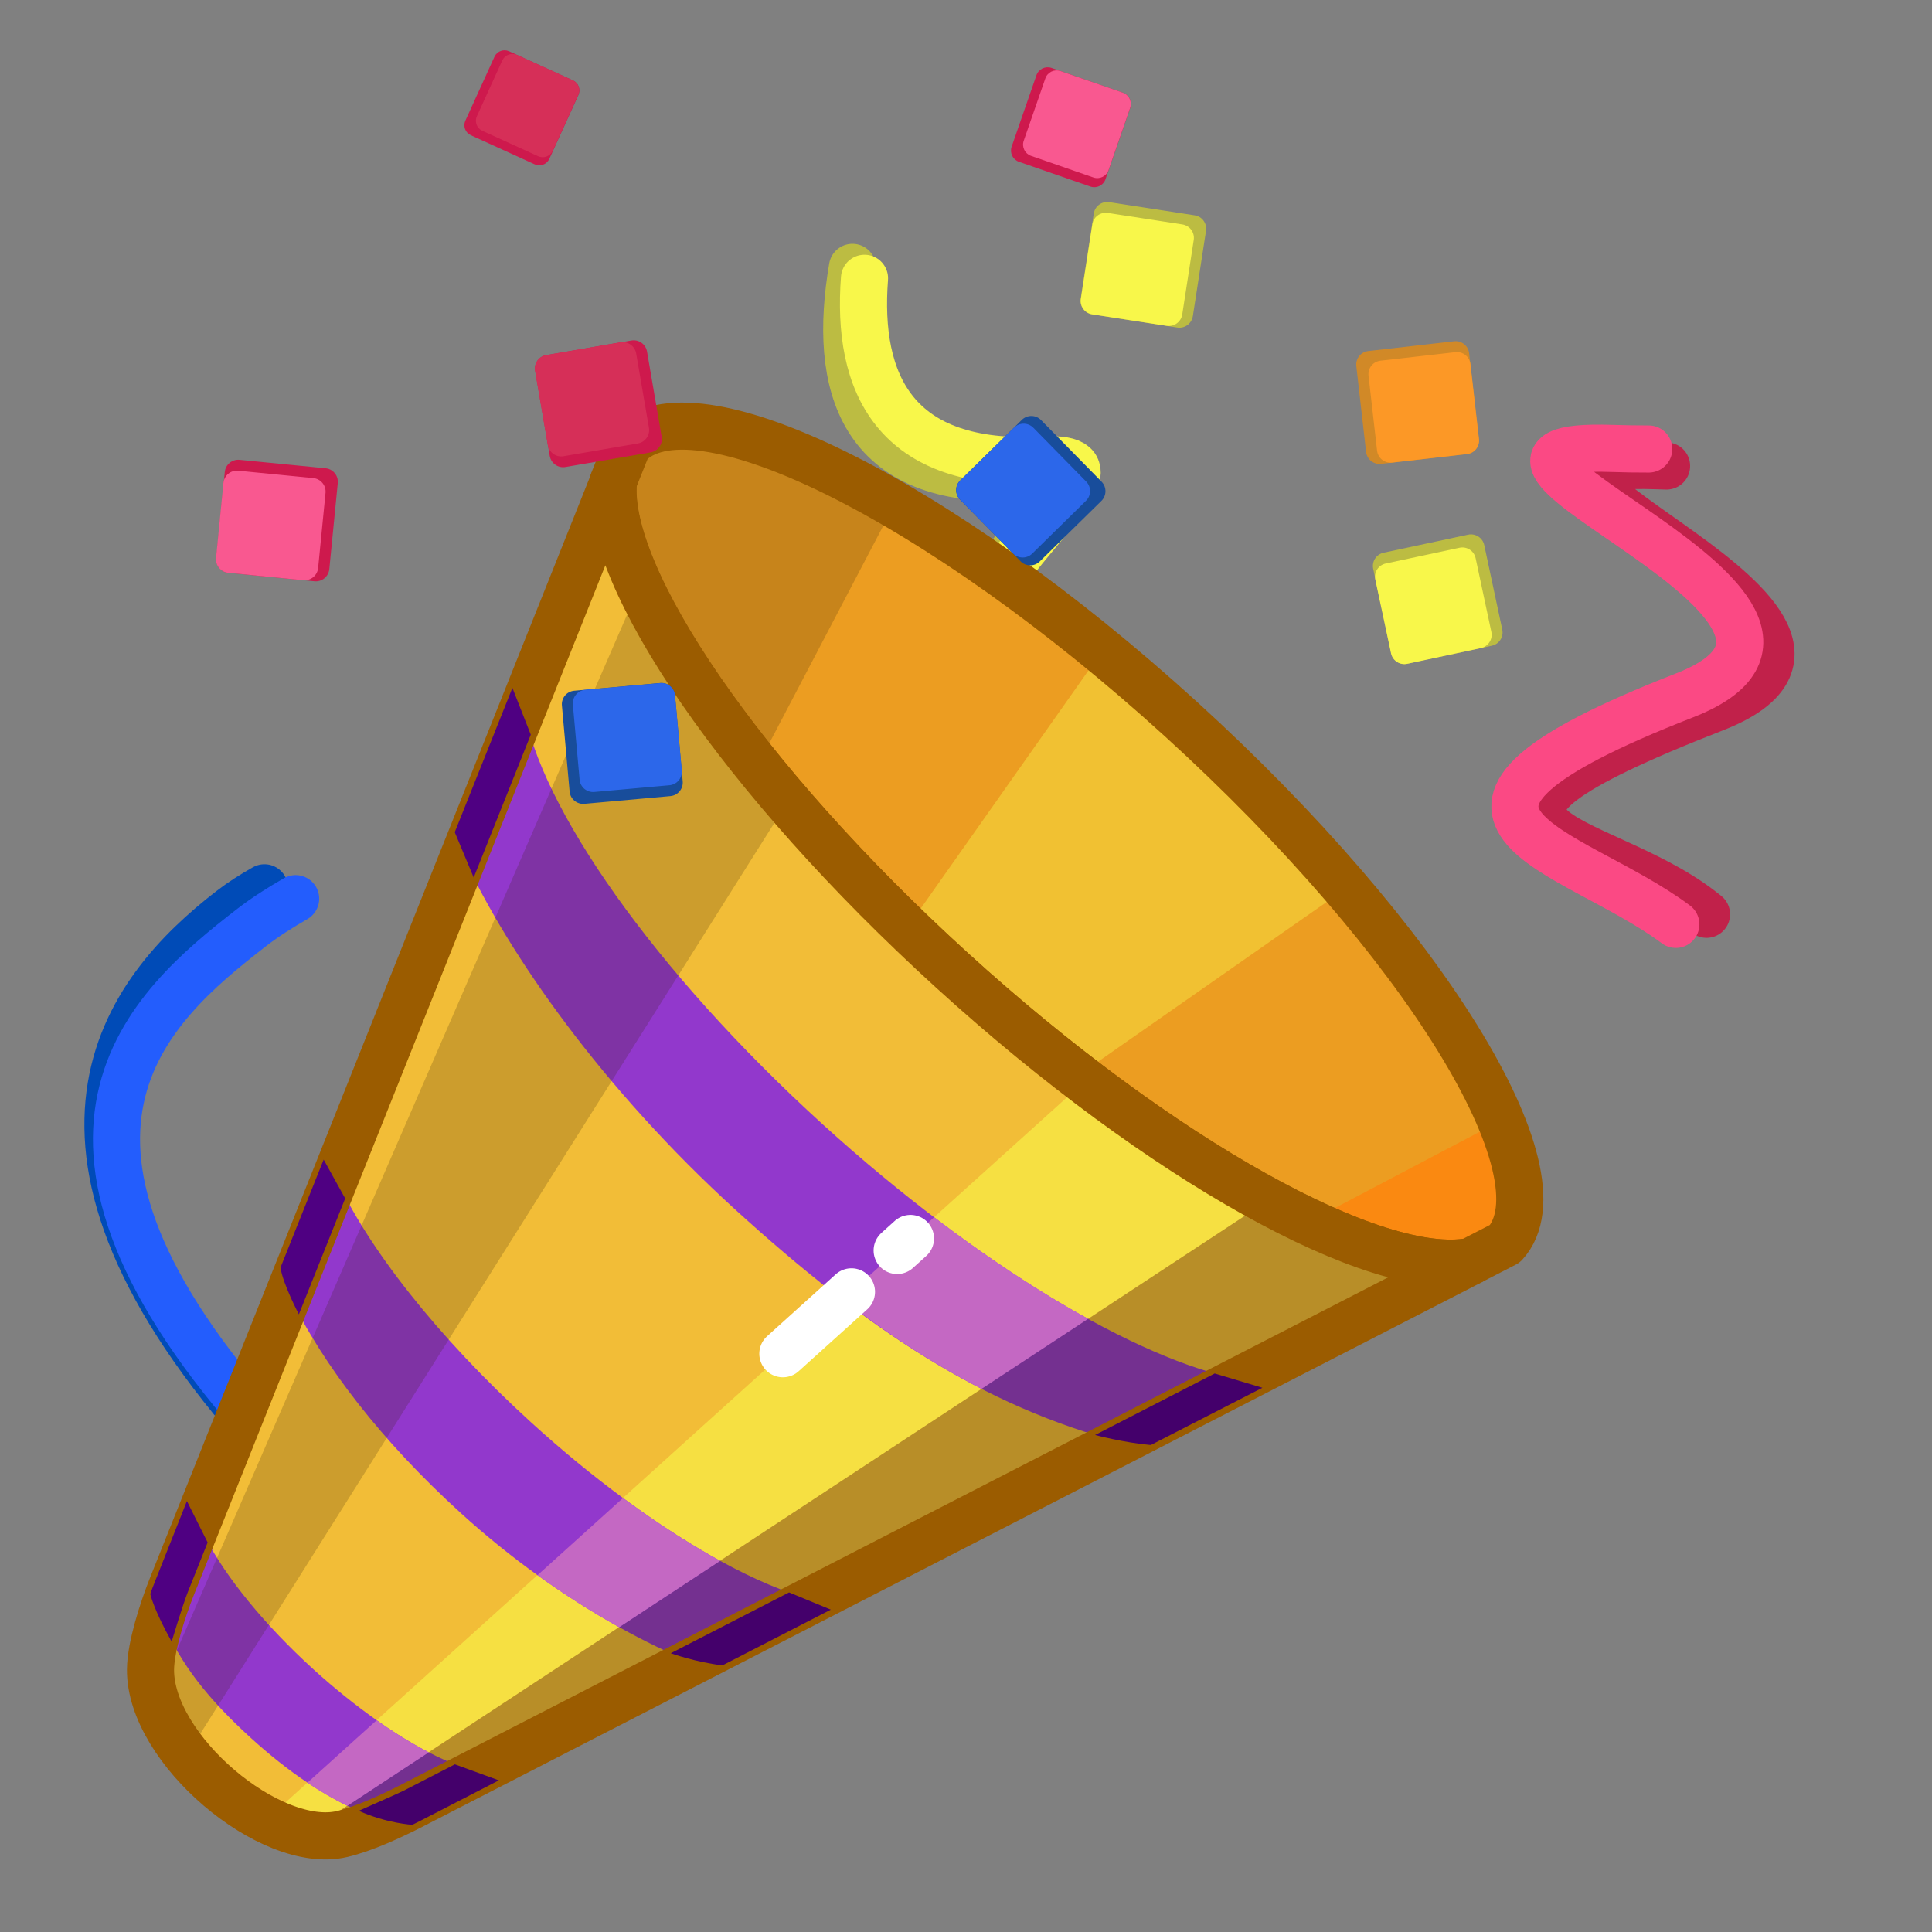
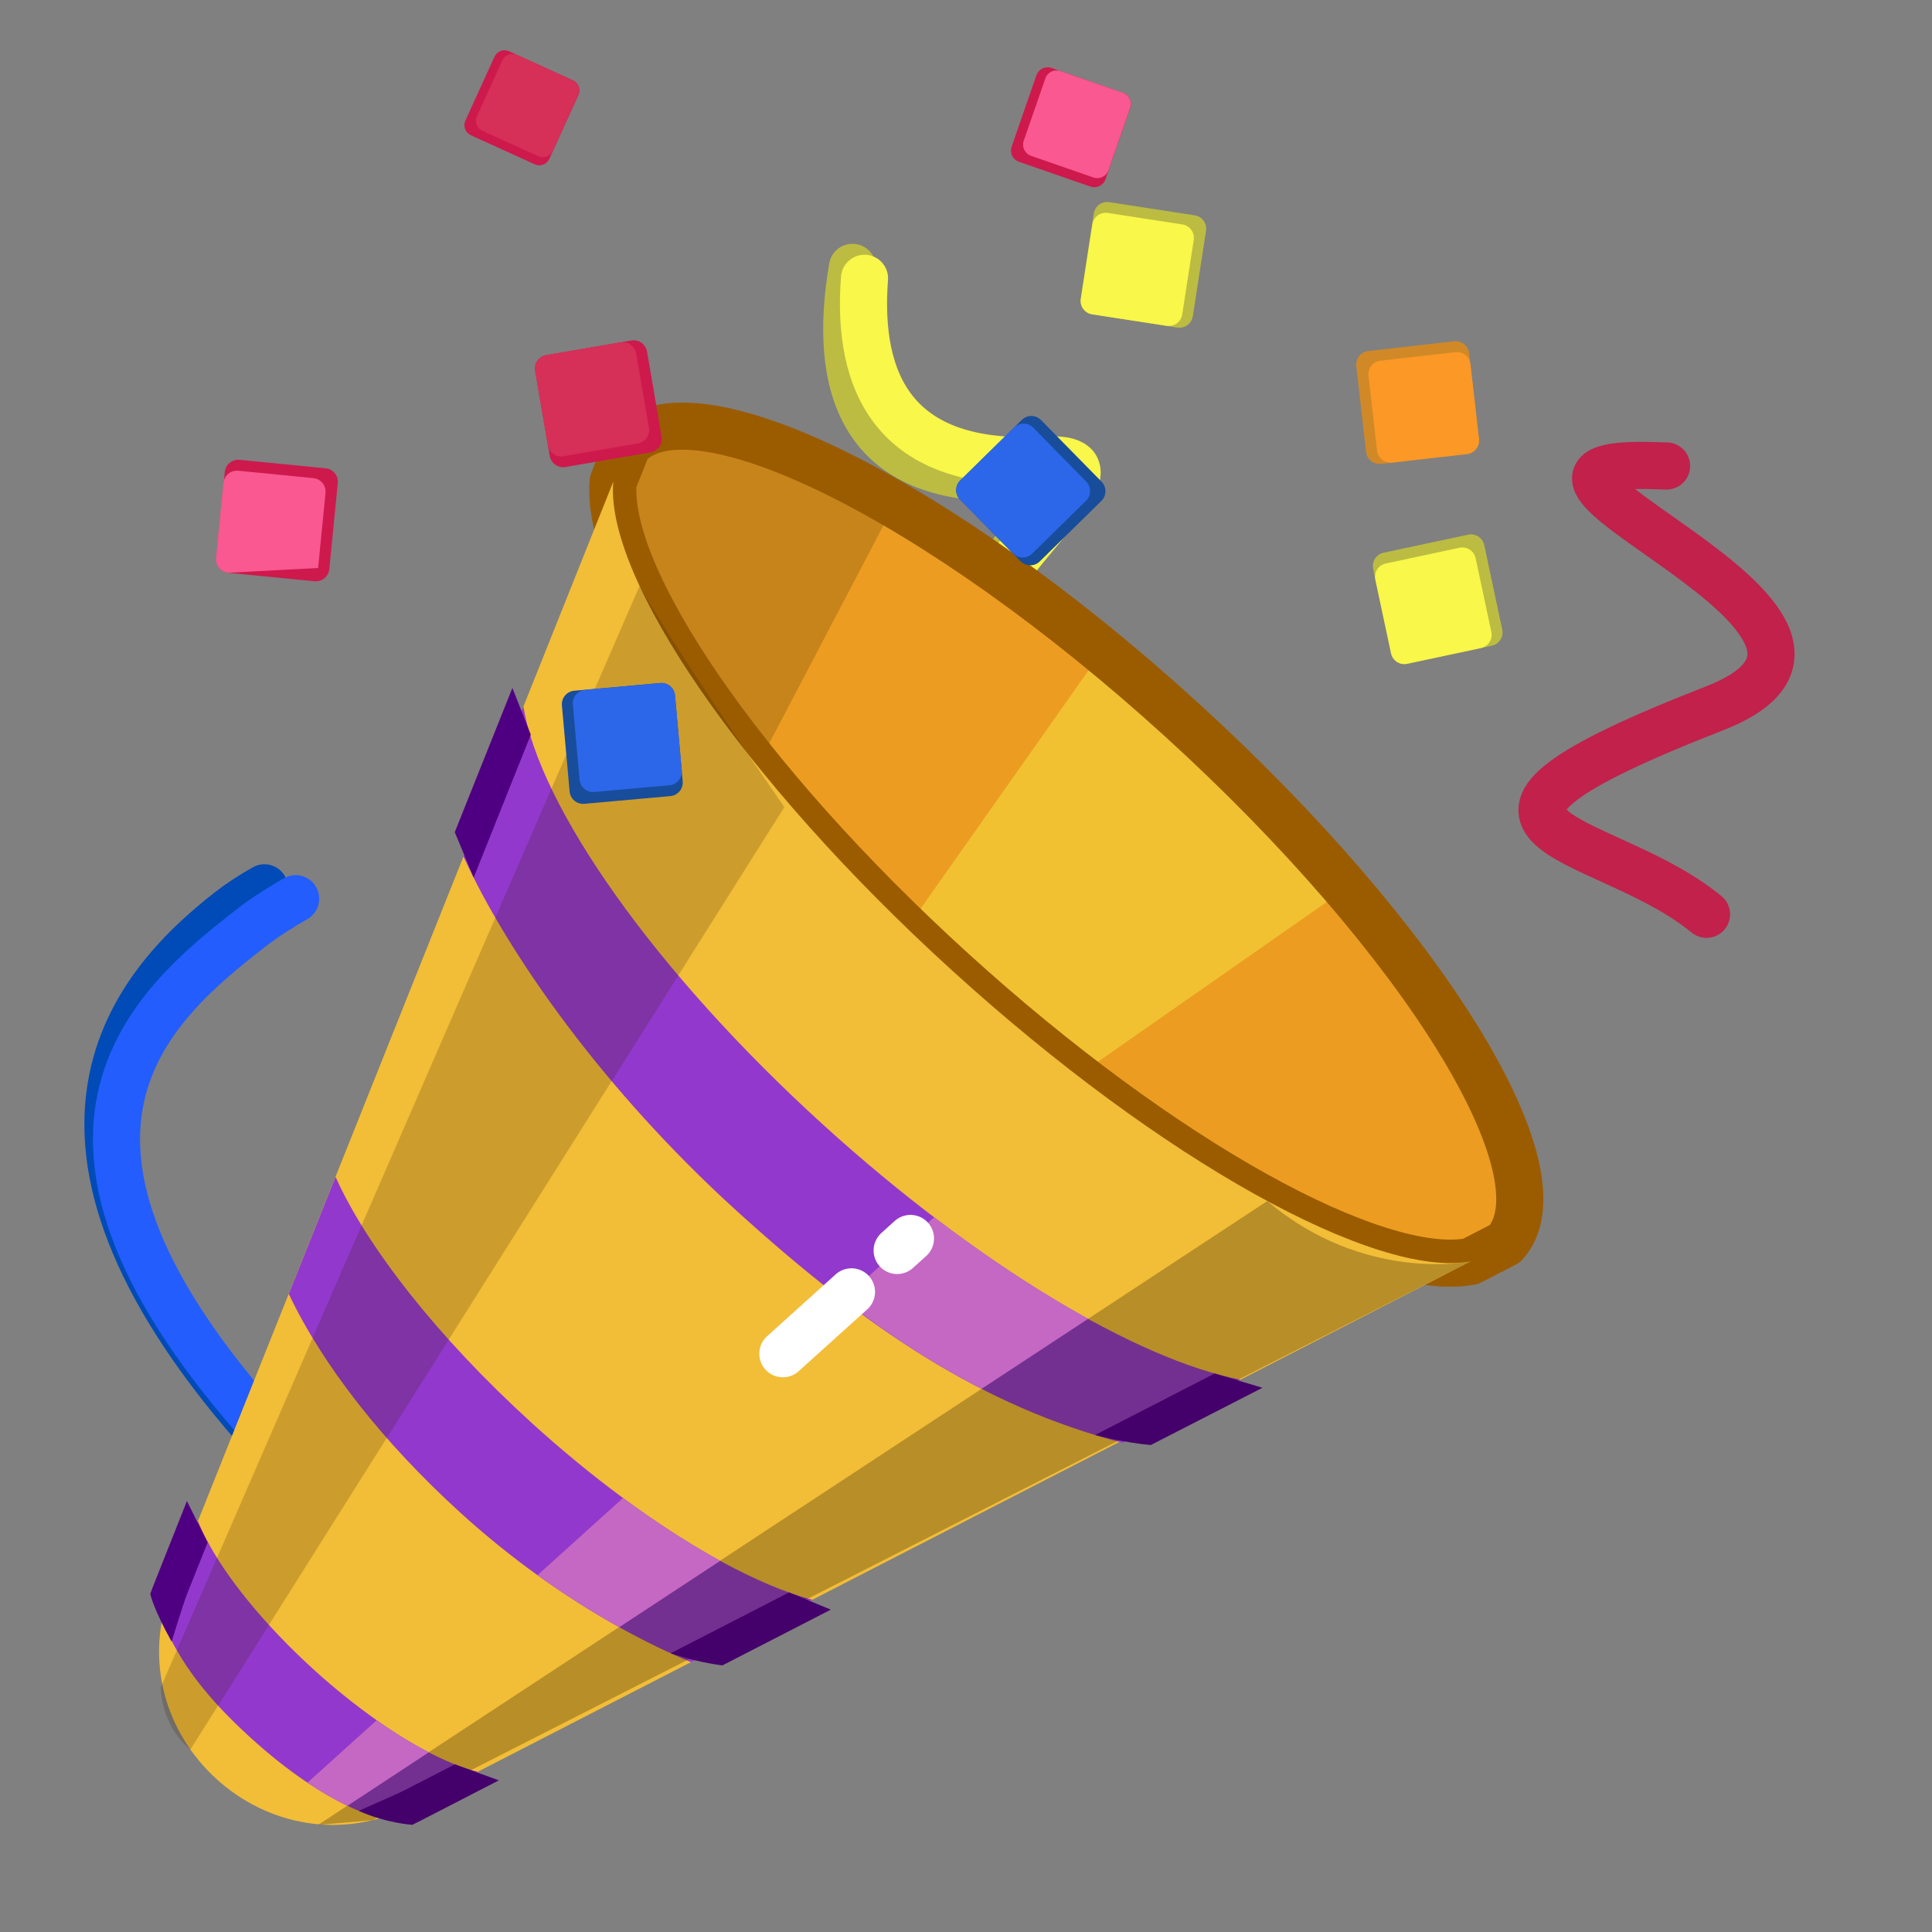
<svg xmlns="http://www.w3.org/2000/svg" width="82" height="82" viewBox="0 0 82 82" fill="none">
  <rect x="0" y="0" width="82" height="82" fill="#808080" stroke="none" />
  <mask id="mask0_2575_1682" style="mask-type:luminance" maskUnits="userSpaceOnUse" x="0" y="0" width="82" height="82">
    <path d="M82 0H0V82H82V0Z" fill="white" />
  </mask>
  <g mask="url(#mask0_2575_1682)">
    <path d="M11.224 37.682C10.722 37.964 10.233 38.274 9.786 38.62C5.365 42.041 0.025 48.565 11.348 61.142C16.536 66.904 16.818 71.066 15.445 74.266" stroke="#004BB7" stroke-width="2" stroke-linecap="round" stroke-linejoin="round" />
    <path d="M12.547 38.143C11.897 38.517 11.263 38.916 10.699 39.352C6.278 42.773 0.025 48.202 11.348 60.779C15.833 65.76 16.651 69.612 15.904 72.69" stroke="#235DFD" stroke-width="2" stroke-linecap="round" stroke-linejoin="round" />
    <path d="M36.181 11.348C35.336 16.297 36.468 20.639 43.273 20.25C48.729 19.939 36.516 26.886 41.824 30.487C41.971 30.586 42.112 30.684 42.249 30.779" stroke="#BCBC42" stroke-width="2" stroke-linecap="round" stroke-linejoin="round" />
    <path d="M36.692 11.812C36.355 16.221 37.929 19.889 44.31 19.525C49.766 19.213 37.239 26.342 42.548 29.943C42.777 30.098 42.994 30.25 43.2 30.397" stroke="#F8F74A" stroke-width="2" stroke-linecap="round" stroke-linejoin="round" />
    <path d="M63.877 52.786L62.411 53.541C62.409 53.541 62.409 53.541 62.407 53.541C58.4 54.277 49.315 49.296 40.401 41.189C31.485 33.079 25.666 24.503 26.024 20.444L26.636 18.913C29.319 15.964 39.83 21.157 50.113 30.511C60.396 39.865 66.56 49.838 63.877 52.786Z" fill="#EC9D21" />
-     <path d="M55.625 51.816L63.705 47.561C63.705 47.561 65.004 50.241 64.371 51.907C63.738 53.573 62.197 54.903 55.625 51.816Z" fill="#FA8911" />
    <g opacity="0.4">
      <path d="M57.208 37.655L45.77 45.644C43.59 43.929 39.487 40.397 38.49 39.394L46.745 27.68C46.745 27.68 53.503 33.038 57.208 37.655Z" fill="#F8F74A" />
    </g>
    <g opacity="0.2">
      <path d="M37.914 21.503L32.349 32.12C32.349 32.12 30.898 31.193 28.574 27.504C24.873 21.63 26.03 18.086 29.34 18.099L29.38 18.1C29.847 18.106 30.352 18.175 30.879 18.291C33.26 18.818 36.089 20.326 37.914 21.503Z" fill="#301F03" />
    </g>
    <path d="M63.877 52.786L62.411 53.541C62.409 53.541 62.409 53.541 62.407 53.541C58.4 54.277 49.315 49.296 40.401 41.189C31.485 33.079 25.666 24.503 26.024 20.444L26.636 18.913C29.319 15.964 39.83 21.157 50.113 30.511C60.396 39.865 66.56 49.838 63.877 52.786Z" stroke="#9B5C00" stroke-width="2" stroke-linecap="round" stroke-linejoin="round" />
    <path d="M62.413 53.539L17.528 76.612C11.458 79.733 4.77 73.649 7.301 67.31L26.03 20.442C25.672 24.501 31.492 33.076 40.407 41.187C49.32 49.295 58.406 54.275 62.413 53.539Z" fill="#F2BD37" />
    <g opacity="0.6">
-       <path d="M46.042 45.892L11.641 76.93L13.511 77.451L53.791 50.977L46.042 45.892Z" fill="#F8F74A" />
-     </g>
+       </g>
    <path d="M52.653 58.558L47.653 61.238C41.728 59.702 36.792 56.42 31.229 51.359C25.609 46.246 21.555 40.486 19.672 36.352L22.215 29.985C22.894 34.222 27.753 41.206 34.929 47.73C41.503 53.707 48.272 57.716 52.653 58.558Z" fill="#9238CC" />
    <path d="M46.186 55.975L41.664 58.946C39.659 57.919 37.745 56.671 35.773 55.156L39.647 51.662C41.914 53.389 44.13 54.844 46.186 55.975Z" fill="#C468C3" />
    <path d="M34.481 67.901L29.333 70.547C28.371 70.151 27.344 69.653 26.281 69.063C25.15 68.435 23.982 67.696 22.813 66.855C21.718 66.067 20.624 65.188 19.561 64.222C16.238 61.201 13.701 57.956 12.257 54.918L14.242 49.951C15.554 52.883 18.543 56.731 22.554 60.381C23.852 61.562 25.162 62.636 26.442 63.579C26.532 63.646 26.622 63.711 26.71 63.775C26.977 63.97 27.245 64.156 27.506 64.34C27.682 64.464 27.858 64.582 28.032 64.699C28.486 65.003 28.934 65.288 29.373 65.555C29.499 65.633 29.625 65.708 29.751 65.782C30.027 65.945 30.297 66.099 30.566 66.246C32.008 67.036 33.34 67.6 34.481 67.901Z" fill="#9238CC" />
    <path d="M20.281 75.201L19.76 75.468L17.532 76.614C16.965 76.906 16.546 76.993 15.977 77.132C15.571 77.006 15.16 76.841 14.748 76.644C14.181 76.372 13.612 76.04 13.05 75.663C12.228 75.113 11.42 74.466 10.663 73.778C8.844 72.123 7.659 70.643 6.879 68.775C6.966 68.245 7.09 67.85 7.305 67.312L8.173 65.14L8.403 64.563C8.498 64.805 8.617 65.061 8.756 65.328C9.597 66.943 11.207 68.943 13.302 70.851C14.202 71.67 15.113 72.393 15.988 73.013C16.291 73.228 16.592 73.43 16.886 73.617C16.944 73.654 17.002 73.689 17.058 73.724C17.45 73.967 17.832 74.184 18.198 74.374C18.663 74.616 19.106 74.814 19.517 74.966C19.786 75.065 20.041 75.144 20.281 75.201Z" fill="#9238CC" />
    <path d="M36.139 54.83L33.227 57.457" stroke="white" stroke-width="2" stroke-linecap="round" stroke-linejoin="round" />
    <path d="M38.643 52.564L38.078 53.074" stroke="white" stroke-width="2" stroke-linecap="round" stroke-linejoin="round" />
    <g opacity="0.2">
      <path d="M27.143 24.877L6.823 71.617C6.823 71.617 6.808 73.225 8.081 74.253L33.29 34.256C33.29 34.256 28.883 27.926 27.143 24.877Z" fill="#301F03" />
    </g>
    <g opacity="0.3">
      <path d="M53.788 50.977L13.508 77.451L15.817 77.254L62.41 53.541C62.41 53.541 57.917 54.477 53.788 50.977Z" fill="#301F03" />
    </g>
-     <path d="M62.417 53.541L17.532 76.613C16.602 77.091 15.44 77.626 14.515 77.843C11.48 78.552 6.354 74.236 6.388 70.854C6.398 69.885 6.899 68.329 7.305 67.311L26.035 20.444C25.676 24.503 31.496 33.077 40.412 41.188C49.325 49.296 58.41 54.276 62.417 53.541Z" stroke="#9B5C00" stroke-width="2" stroke-linecap="round" stroke-linejoin="round" />
    <path d="M18.195 74.375L14.745 76.644C14.178 76.372 13.609 76.04 13.047 75.664L15.985 73.014C16.288 73.228 16.589 73.43 16.883 73.618C16.941 73.655 16.999 73.69 17.055 73.725C17.447 73.968 17.828 74.185 18.195 74.375Z" fill="#C468C3" />
    <path d="M30.565 66.247L26.281 69.063C25.149 68.435 23.98 67.697 22.812 66.856L26.441 63.58C26.53 63.647 26.619 63.71 26.709 63.776C26.976 63.97 27.244 64.156 27.505 64.341C27.681 64.465 27.857 64.583 28.031 64.7C28.485 65.004 28.933 65.289 29.373 65.556C29.5 65.634 29.625 65.708 29.75 65.783C30.026 65.946 30.297 66.1 30.565 66.247Z" fill="#C468C3" />
    <path d="M20.105 37.245L19.301 35.321L21.748 29.196L22.528 31.182L20.105 37.245Z" fill="#4F0082" />
-     <path d="M12.685 55.784C12.685 55.784 12.004 54.494 11.905 53.8L13.737 49.216L14.651 50.866L12.685 55.784Z" fill="#4F0082" />
    <path d="M7.285 69.675C6.523 68.319 6.379 67.659 6.379 67.659C6.379 67.659 6.366 67.654 6.611 67.041L7.933 63.71L8.813 65.467L7.967 67.583C7.764 68.09 7.285 69.675 7.285 69.675Z" fill="#4F0082" />
    <path d="M17.501 77.45C17.501 77.45 16.416 77.39 15.235 76.86C15.21 76.849 16.761 76.194 17.205 75.965L19.307 74.884L21.172 75.564L17.873 77.264C17.649 77.379 17.501 77.45 17.501 77.45Z" fill="#44006B" />
    <path d="M30.663 70.683C29.507 70.545 28.469 70.168 28.469 70.168L33.49 67.587L35.262 68.318L30.663 70.683Z" fill="#44006B" />
    <path d="M48.844 61.331C47.729 61.237 46.477 60.906 46.477 60.906L51.556 58.295L53.581 58.902L48.844 61.331Z" fill="#44006B" />
    <mask id="mask1_2575_1682" style="mask-type:luminance" maskUnits="userSpaceOnUse" x="-6" y="-8" width="94" height="95">
      <path d="M-5.75 -7.021H87.73V86.459H-5.75V-7.021Z" fill="white" />
    </mask>
    <g mask="url(#mask1_2575_1682)">
      <path d="M28.648 29.512L28.976 33.164C29.004 33.481 28.77 33.761 28.453 33.789L24.802 34.117C24.485 34.145 24.204 33.911 24.176 33.594L23.849 29.942C23.82 29.625 24.054 29.345 24.371 29.317L28.023 28.989C28.34 28.961 28.62 29.195 28.648 29.512Z" fill="#184D9B" />
      <path d="M28.651 29.515L28.937 32.703C28.965 33.02 28.731 33.3 28.414 33.328L25.226 33.614C24.909 33.643 24.629 33.409 24.6 33.092L24.314 29.904C24.286 29.587 24.52 29.306 24.837 29.278L28.025 28.992C28.342 28.964 28.622 29.198 28.651 29.515Z" fill="#2C67EA" />
    </g>
    <mask id="mask2_2575_1682" style="mask-type:luminance" maskUnits="userSpaceOnUse" x="-24" y="-8" width="94" height="95">
      <path d="M-24 -7.021H69.48V86.459H-24V-7.021Z" fill="white" />
    </mask>
    <g mask="url(#mask2_2575_1682)">
      <path d="M24.55 4.031L23.315 6.743C23.208 6.978 22.931 7.082 22.695 6.975L19.984 5.74C19.749 5.633 19.645 5.355 19.752 5.12L20.987 2.408C21.094 2.173 21.372 2.069 21.607 2.176L24.318 3.411C24.554 3.519 24.657 3.796 24.55 4.031Z" fill="#CE194D" />
      <path d="M24.538 4.031L23.459 6.398C23.352 6.633 23.075 6.737 22.839 6.63L20.472 5.552C20.237 5.445 20.133 5.167 20.24 4.932L21.319 2.565C21.426 2.329 21.703 2.225 21.939 2.333L24.306 3.411C24.541 3.518 24.645 3.796 24.538 4.031Z" fill="#D62F58" />
    </g>
    <mask id="mask3_2575_1682" style="mask-type:luminance" maskUnits="userSpaceOnUse" x="5" y="-8" width="94" height="95">
      <path d="M5.195 -7.021H98.675V86.459H5.195V-7.021Z" fill="white" />
    </mask>
    <g mask="url(#mask3_2575_1682)">
      <path d="M59.047 27.728L58.283 24.142C58.216 23.83 58.415 23.524 58.726 23.458L62.312 22.693C62.623 22.627 62.929 22.825 62.996 23.136L63.761 26.723C63.827 27.034 63.629 27.34 63.317 27.406L59.731 28.171C59.42 28.237 59.114 28.039 59.047 27.728Z" fill="#BCBC42" />
      <path d="M59.04 27.73L58.372 24.599C58.306 24.288 58.504 23.982 58.816 23.916L61.946 23.248C62.258 23.181 62.564 23.38 62.63 23.691L63.298 26.822C63.364 27.133 63.166 27.439 62.854 27.506L59.724 28.174C59.412 28.24 59.106 28.042 59.04 27.73Z" fill="#F8F74A" />
    </g>
    <mask id="mask4_2575_1682" style="mask-type:luminance" maskUnits="userSpaceOnUse" x="-17" y="-8" width="94" height="95">
      <path d="M-16.695 -7.021H76.785V86.459H-16.695V-7.021Z" fill="white" />
    </mask>
    <g mask="url(#mask4_2575_1682)">
      <path d="M9.181 23.683L9.54 20.034C9.571 19.717 9.853 19.485 10.17 19.517L13.819 19.875C14.136 19.906 14.367 20.188 14.336 20.505L13.977 24.154C13.946 24.471 13.664 24.702 13.348 24.671L9.699 24.313C9.382 24.281 9.15 24 9.181 23.683Z" fill="#CE194D" />
-       <path d="M9.17 23.682L9.483 20.496C9.514 20.179 9.796 19.948 10.113 19.979L13.298 20.292C13.615 20.323 13.847 20.605 13.816 20.922L13.502 24.107C13.471 24.424 13.189 24.656 12.873 24.625L9.687 24.311C9.37 24.28 9.139 23.998 9.17 23.682Z" fill="#F95890" />
+       <path d="M9.17 23.682L9.483 20.496C9.514 20.179 9.796 19.948 10.113 19.979L13.298 20.292C13.615 20.323 13.847 20.605 13.816 20.922L13.502 24.107L9.687 24.311C9.37 24.28 9.139 23.998 9.17 23.682Z" fill="#F95890" />
    </g>
    <mask id="mask5_2575_1682" style="mask-type:luminance" maskUnits="userSpaceOnUse" x="16" y="-8" width="94" height="95">
      <path d="M16.172 -7.021H109.652V86.459H16.172V-7.021Z" fill="white" />
    </mask>
    <g mask="url(#mask5_2575_1682)">
      <path d="M62.262 19.273L58.619 19.688C58.303 19.724 58.017 19.497 57.981 19.181L57.566 15.538C57.53 15.222 57.757 14.936 58.073 14.9L61.716 14.485C62.033 14.449 62.318 14.676 62.354 14.992L62.769 18.635C62.805 18.951 62.578 19.237 62.262 19.273Z" fill="#D18927" />
      <path d="M62.265 19.272L59.084 19.635C58.768 19.671 58.483 19.444 58.447 19.127L58.084 15.947C58.048 15.63 58.275 15.345 58.592 15.309L61.772 14.947C62.088 14.91 62.374 15.137 62.41 15.454L62.772 18.634C62.809 18.951 62.581 19.236 62.265 19.272Z" fill="#FC9826" />
    </g>
    <mask id="mask6_2575_1682" style="mask-type:luminance" maskUnits="userSpaceOnUse" x="-6" y="-8" width="94" height="95">
      <path d="M87.75 -7.021H-5.73V86.459H87.75V-7.021Z" fill="white" />
    </mask>
    <g mask="url(#mask6_2575_1682)">
      <path d="M40.746 21.205L43.315 23.822C43.538 24.049 43.903 24.052 44.13 23.829L46.746 21.26C46.973 21.037 46.977 20.672 46.754 20.445L44.185 17.829C43.962 17.602 43.597 17.598 43.37 17.821L40.754 20.39C40.526 20.613 40.523 20.978 40.746 21.205Z" fill="#184D9B" />
      <path d="M40.751 21.205L42.994 23.489C43.217 23.716 43.582 23.72 43.809 23.497L46.093 21.254C46.32 21.031 46.324 20.666 46.101 20.439L43.858 18.155C43.635 17.928 43.27 17.924 43.043 18.147L40.759 20.39C40.532 20.613 40.528 20.978 40.751 21.205Z" fill="#2C67EA" />
    </g>
    <mask id="mask7_2575_1682" style="mask-type:luminance" maskUnits="userSpaceOnUse" x="-24" y="-8" width="94" height="95">
      <path d="M69.477 -7.021H-24.003V86.459H69.477V-7.021Z" fill="white" />
    </mask>
    <g mask="url(#mask7_2575_1682)">
      <path d="M22.713 15.738L23.333 19.352C23.387 19.665 23.685 19.876 23.999 19.822L27.613 19.201C27.926 19.147 28.137 18.849 28.083 18.536L27.462 14.922C27.408 14.608 27.11 14.398 26.797 14.452L23.183 15.072C22.869 15.126 22.659 15.424 22.713 15.738Z" fill="#CE194D" />
      <path d="M22.71 15.739L23.252 18.894C23.306 19.207 23.604 19.418 23.918 19.364L27.073 18.822C27.386 18.768 27.597 18.47 27.543 18.157L27.001 15.002C26.948 14.688 26.649 14.477 26.336 14.531L23.181 15.073C22.867 15.127 22.657 15.425 22.71 15.739Z" fill="#D62F58" />
    </g>
    <mask id="mask8_2575_1682" style="mask-type:luminance" maskUnits="userSpaceOnUse" x="5" y="-8" width="94" height="95">
      <path d="M98.695 -7.021H5.215V86.459H98.695V-7.021Z" fill="white" />
    </mask>
    <g mask="url(#mask8_2575_1682)">
      <path d="M46.347 13.342L49.971 13.902C50.285 13.95 50.579 13.734 50.628 13.42L51.187 9.796C51.236 9.481 51.02 9.187 50.706 9.139L47.082 8.58C46.767 8.531 46.473 8.747 46.424 9.061L45.865 12.685C45.817 12.999 46.032 13.294 46.347 13.342Z" fill="#BCBC42" />
      <path d="M46.356 13.341L49.52 13.829C49.835 13.877 50.129 13.662 50.178 13.347L50.666 10.183C50.714 9.869 50.498 9.575 50.184 9.526L47.02 9.038C46.706 8.989 46.411 9.205 46.363 9.52L45.875 12.683C45.826 12.998 46.042 13.292 46.356 13.341Z" fill="#F8F74A" />
    </g>
    <mask id="mask9_2575_1682" style="mask-type:luminance" maskUnits="userSpaceOnUse" x="-17" y="-8" width="94" height="95">
      <path d="M76.773 -7.021H-16.707V86.459H76.773V-7.021Z" fill="white" />
    </mask>
    <g mask="url(#mask9_2575_1682)">
      <path d="M47.661 3.935L44.63 2.883C44.367 2.792 44.08 2.931 43.989 3.194L42.937 6.225C42.846 6.488 42.985 6.776 43.248 6.867L46.279 7.918C46.542 8.01 46.83 7.871 46.921 7.607L47.972 4.576C48.064 4.313 47.925 4.026 47.661 3.935Z" fill="#CE194D" />
      <path d="M47.656 3.934L45.009 3.016C44.746 2.925 44.459 3.064 44.368 3.327L43.45 5.973C43.358 6.236 43.498 6.524 43.761 6.615L46.407 7.533C46.67 7.624 46.957 7.485 47.049 7.222L47.967 4.576C48.058 4.313 47.919 4.026 47.656 3.934Z" fill="#F95890" />
    </g>
    <path d="M70.734 19.778C70.569 19.774 70.403 19.77 70.235 19.764C60.692 19.451 82.056 26.441 72.77 30.064C59.255 35.337 67.739 35.174 72.194 38.621C72.272 38.682 72.351 38.743 72.43 38.806" stroke="#C1214A" stroke-width="2" stroke-linecap="round" stroke-linejoin="round" />
-     <path d="M69.977 19.058C69.475 19.059 68.952 19.051 68.41 19.033C58.867 18.72 80.779 25.892 71.493 29.516C58.133 34.728 66.628 35.878 71.128 39.233" stroke="#FB4984" stroke-width="2" stroke-linecap="round" stroke-linejoin="round" />
  </g>
</svg>